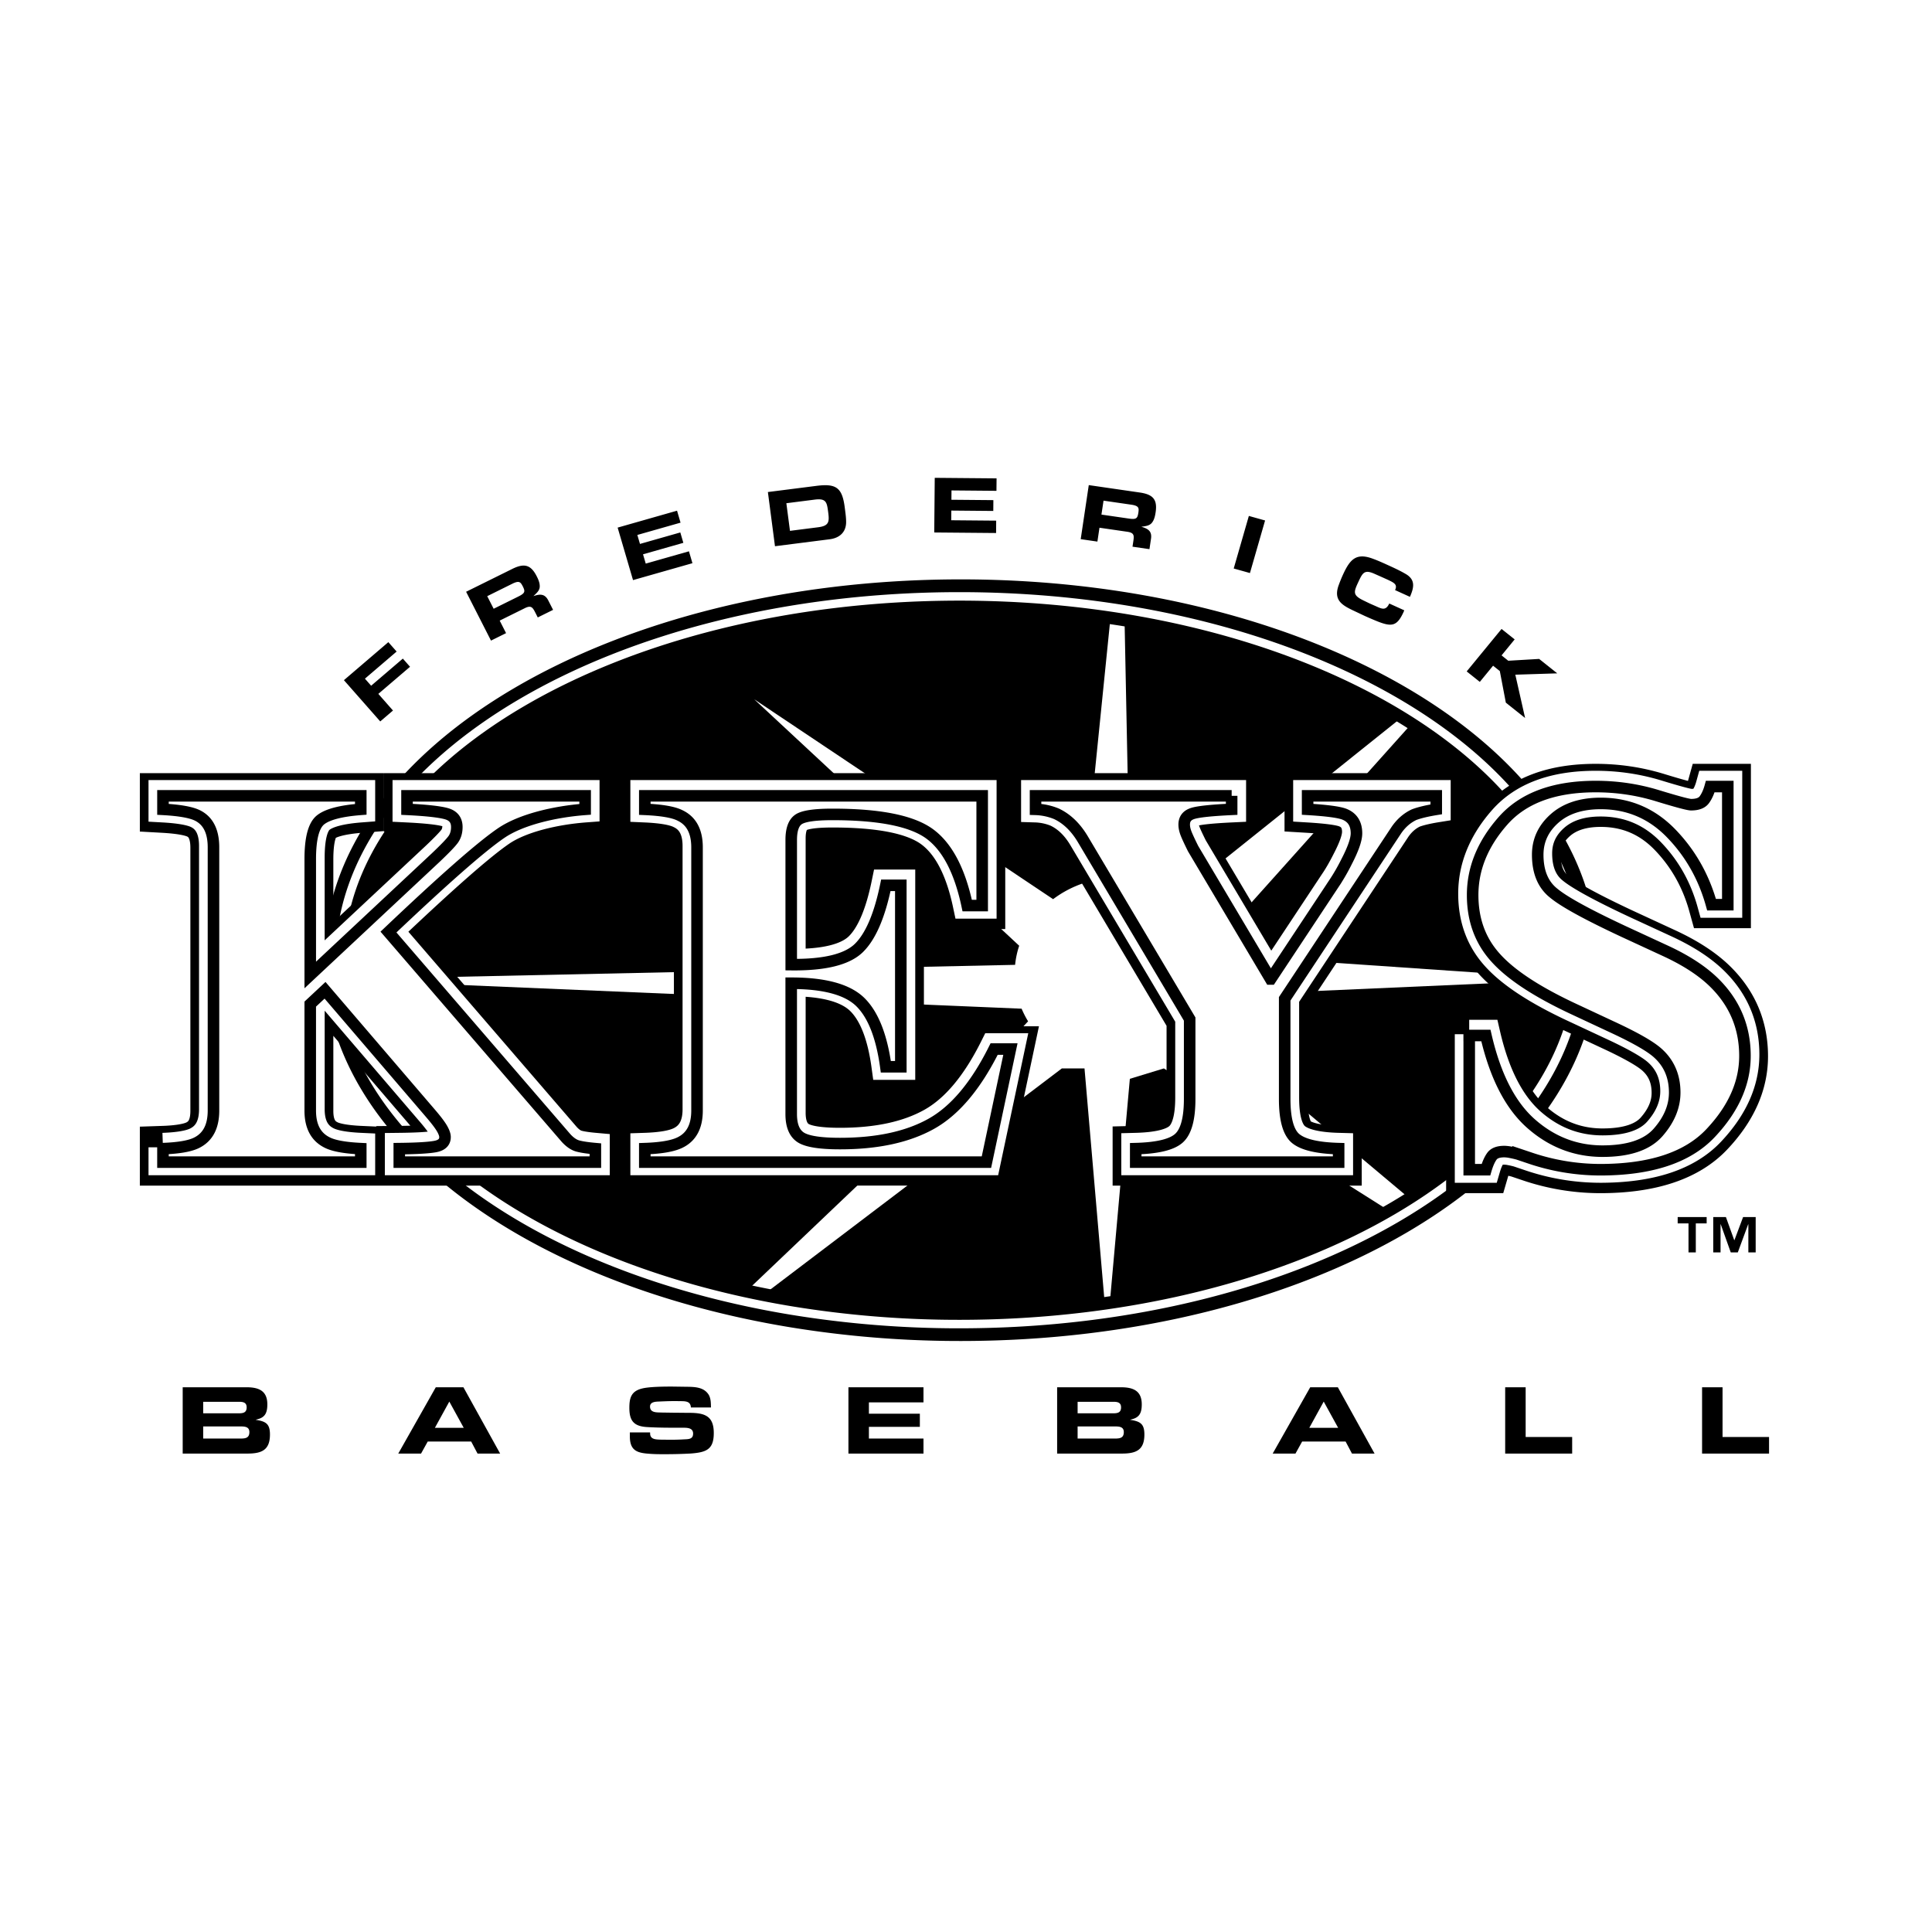
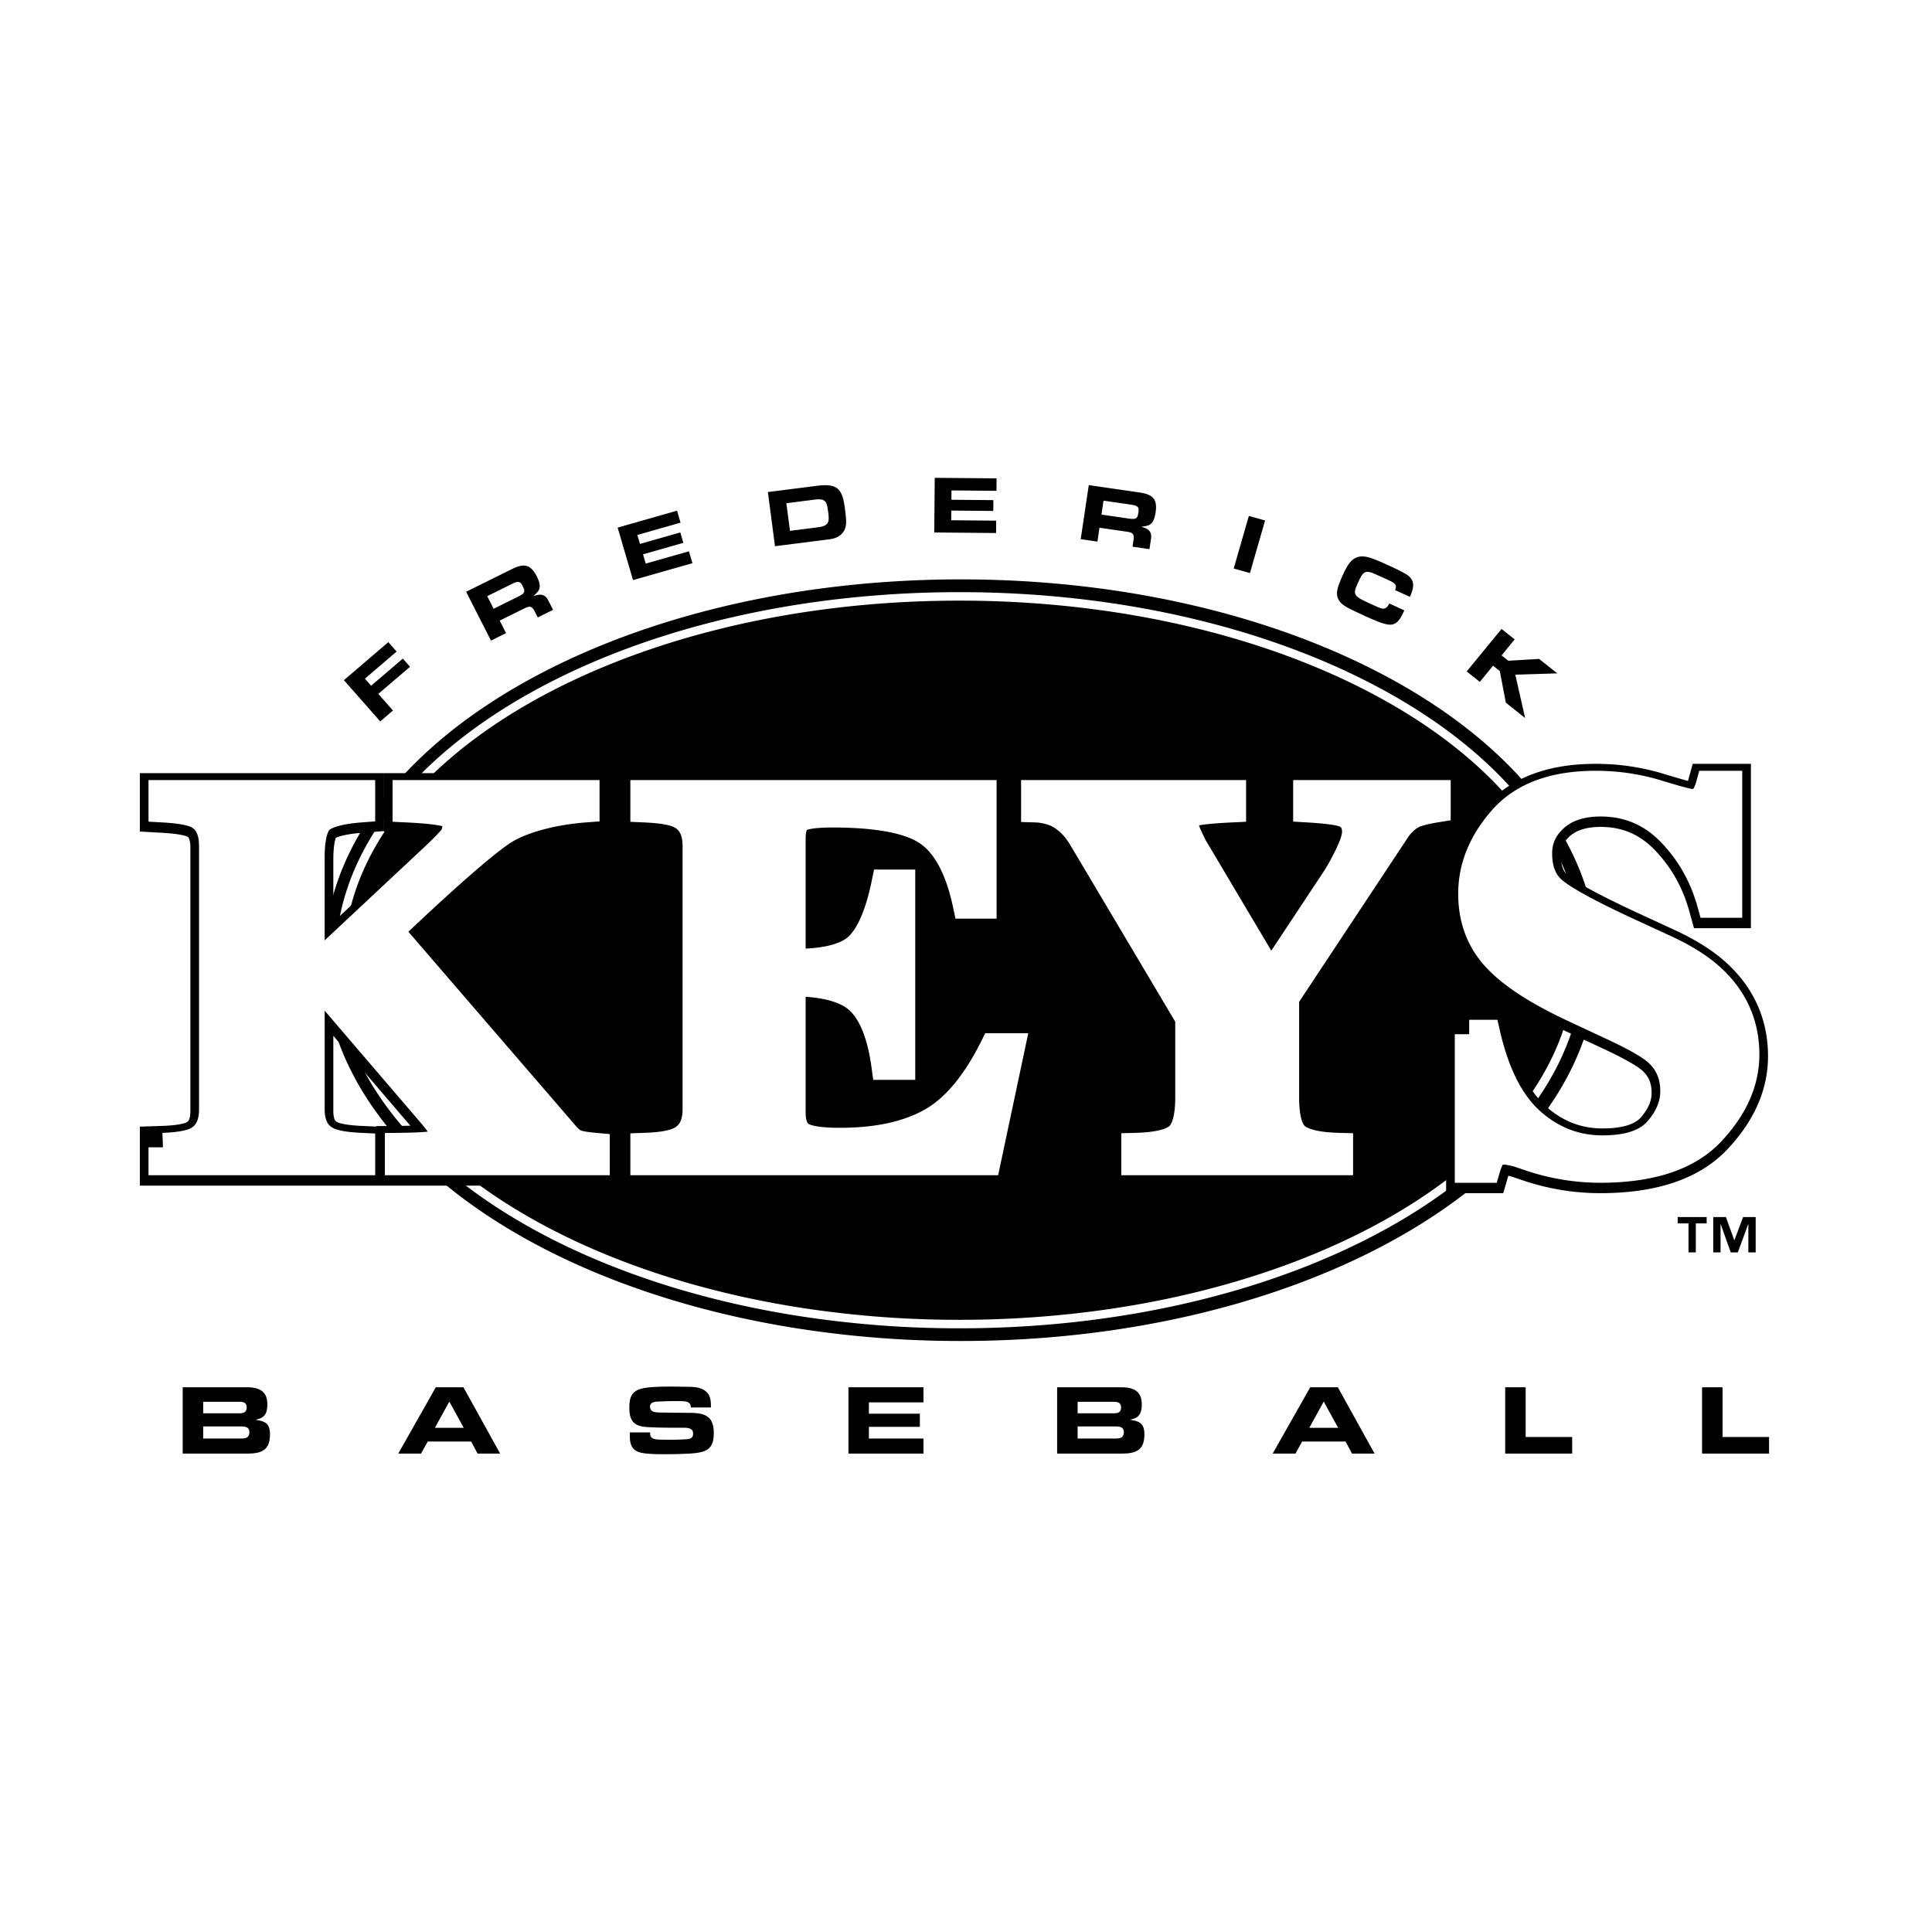
<svg xmlns="http://www.w3.org/2000/svg" width="2500" height="2500" viewBox="0 0 192.756 192.756">
  <path fill-rule="evenodd" clip-rule="evenodd" fill="#fff" d="M0 0h192.756v192.756H0V0z" />
  <path d="M20.272 141.006v-1.15h3.562c.413 0 .775.061.775.557 0 .545-.373.594-.815.594h-3.522v-.001zm-2.043 4.017H24.7c1.429 0 2.234-.367 2.234-1.904 0-1.092-.433-1.309-1.439-1.467.272-.07.564-.141.775-.328.352-.287.402-.793.402-1.211 0-1.348-.845-1.705-2.073-1.705h-6.371v6.615h.001zm2.043-1.498v-1.209h3.743c.423 0 .866.039.866.564 0 .596-.402.645-.896.645h-3.713zM46.267 142.455h-2.878l1.439-2.619 1.439 2.619zm.744 1.369l.634 1.199h2.254l-3.663-6.615h-2.757l-3.744 6.615h2.274l.665-1.199h4.337zM64.854 142.91c.01.041.01.07.01.109 0 .605.584.596 1.047.615.322 0 .644.01.966.01.453 0 .906-.01 1.369-.039.453-.02.906-.01.906-.576 0-.535-.503-.584-.946-.584h-.332c-1.117 0-2.244 0-3.362-.07-1.318-.088-1.72-.674-1.72-1.914 0-.982.181-1.656 1.248-1.924.714-.189 2.234-.199 3.009-.199l1.429.02c.825.01 1.751.021 2.234.805.221.387.211.842.221 1.26H68.93c-.03-.496-.333-.605-.785-.625-.333-.01-.665-.01-.986-.01-.523 0-1.037.029-1.56.049-.362.02-.745.1-.745.496 0 .645.704.576 1.167.596l1.369.02c.453 0 .896.01 1.349.01 1.56 0 2.475.297 2.475 2.014 0 1.627-.724 1.924-2.274 2.043-.875.049-1.741.07-2.616.07-.454 0-.917 0-1.369-.031-1.288-.078-2.114-.236-2.114-1.744v-.398h2.013v-.003zM84.648 138.408h7.488v1.508h-5.445v1.131h5.083v1.308h-5.083v1.17h5.445v1.498h-7.488v-6.615zM107.514 141.006v-1.15h3.562c.412 0 .773.061.773.557 0 .545-.371.594-.814.594h-3.521v-.001zm-2.043 4.017h6.471c1.43 0 2.234-.367 2.234-1.904 0-1.092-.434-1.309-1.439-1.467.271-.07.562-.141.775-.328.352-.287.402-.793.402-1.211 0-1.348-.846-1.705-2.074-1.705h-6.369v6.615zm2.043-1.498v-1.209h3.744c.422 0 .865.039.865.564 0 .596-.402.645-.896.645h-3.713zM133.508 142.455h-2.879l1.439-2.619 1.44 2.619zm.744 1.369l.635 1.199h2.254l-3.664-6.615h-2.756l-3.744 6.615h2.273l.664-1.199h4.338zM152.215 143.367h4.64v1.656h-6.683v-6.615h2.043v4.959zM171.859 143.367h4.639v1.656h-6.682v-6.615h2.043v4.959zM34.312 67.861l4.433-3.794.827.938-3.163 2.706.62.704 3.162-2.706.718.815-3.163 2.705 1.462 1.661-1.271 1.088-3.625-4.117zM49.252 60.736l-.641-1.256 2.386-1.182.119-.059c.141-.069.3-.139.452-.169.322-.059.431.135.568.387.276.541.287.708-.417 1.057l-.193.096-2.274 1.126zm-.265 3.177l1.504-.745-.637-1.249 2.512-1.243c.63-.312.779-.075 1.05.458l.238.468 1.527-.756-.476-.935c-.342-.672-.814-.667-1.484-.436.259-.256.581-.498.625-.885.037-.384-.131-.768-.302-1.104-.599-1.176-1.274-1.299-2.437-.723l-4.603 2.278 2.483 4.872zM61.622 52.64l5.926-1.688.351 1.194-4.311 1.227.263.895 4.024-1.145.303 1.036-4.023 1.145.271.927 4.311-1.227.347 1.186-5.927 1.687-1.535-5.237zM78.816 52.963l-.361-2.756 2.838-.361c1.134-.145 1.206.274 1.327 1.199l.007.049c.124.949.104 1.371-.999 1.511l-2.812.358zm-1.496 1.534l5.453-.694c.954-.121 1.602-.665 1.643-1.626.011-.422-.046-.859-.101-1.281l-.04-.308c-.257-1.954-.87-2.362-2.827-2.112l-4.836.615.708 5.406zM93.259 47.673l6.169.054-.012 1.243-4.485-.04-.009.932 4.187.037-.009 1.079-4.187-.038-.01.965 4.486.04-.01 1.234-6.17-.054.05-5.452zM109.891 51.341l.209-1.391 2.641.384.131.019c.156.022.328.056.469.118.299.134.275.354.24.638-.09.599-.178.743-.957.629l-.213-.031-2.52-.366zm-2.069 2.451l1.666.242.207-1.383 2.781.404c.697.102.68.38.592.971l-.078.517 1.691.246.154-1.035c.111-.744-.277-1.007-.961-1.197.361-.063.766-.079 1.027-.371.254-.293.34-.703.396-1.075.193-1.301-.287-1.784-1.576-1.972l-5.094-.74-.805 5.393zM124.707 57.173l-1.619-.454 1.51-5.244 1.619.453-1.51 5.245zM140.105 60.892c-.031.067-.059.145-.094.219-.645 1.381-1.164 1.459-2.676.846-.398-.163-.787-.33-1.178-.507l-.943-.445c-1.273-.596-2.242-1.081-1.631-2.683.133-.363.277-.711.439-1.061.672-1.44 1.281-2.136 2.938-1.52.49.178.975.396 1.449.612.625.284 1.258.571 1.852.921.994.586.799 1.379.408 2.273l-1.484-.673c.227-.482-.008-.669-.441-.893a8.33 8.33 0 0 0-.426-.202l-.422-.191-.779-.345c-.998-.443-1.172-.09-1.607.845-.471 1.01-.545 1.301.535 1.826l.588.285c.264.12.523.229.787.348.52.235.871.341 1.188-.334l1.497.679zM149.811 65.388l.669.534 3.082-.181 1.805 1.44-4.183.133.976 4.32-1.922-1.531-.601-3.151-.672-.535-1.324 1.614-1.309-1.044 3.479-4.237 1.308 1.042-1.308 1.596zM170.273 122.057h-1.082v2.896h-.729v-2.896h-1.08v-.629h2.891v.629zm4.891 2.896h-.73v-2.805h-.018l-1.035 2.805h-.703l-1-2.805h-.018v2.805h-.729v-3.525h1.264l.83 2.303h.018l.865-2.303h1.256v3.525zM78.979 130.551a103.27 103.27 0 0 0 16.749 1.346c34.147 0 61.829-16.252 61.829-36.299 0-16.382-18.484-30.229-43.877-34.746-5.682-1.011-11.707-1.554-17.952-1.554-34.147 0-61.829 16.253-61.829 36.3 0 16.638 19.071 30.664 45.08 34.953z" fill-rule="evenodd" clip-rule="evenodd" />
-   <path d="M122.064 95.295a9.075 9.075 0 0 0-.498-1.578l19.85-22.163a50.219 50.219 0 0 0-.855-.547l-22.799 18.246a11.064 11.064 0 0 0-5.049-1.696l-.535-26.64c-.43-.07-.861-.139-1.293-.203l-2.682 26.496.066.848c-1.176.377-2.256.94-3.199 1.652L75.243 69.763l26.442 24.593a8.846 8.846 0 0 0-.408 1.906l-67.233 1.441.007.064 67.876 2.871c.184.436.4.857.646 1.26l-1.311 1.408-27.643 26.326c.503.113 1.011.221 1.521.326l30.8-23.361h2.262l2.098 24.379c.113-.018.229-.033.342-.049l2.084-23.293 3.393-1.037 23.279 14.709a59.775 59.775 0 0 0 1.9-1.172l-20.658-17.348.061-.549a9.178 9.178 0 0 0 1.309-2.957l35.201-1.551c.002-.004.002-.012.004-.018l-35.151-2.416z" fill-rule="evenodd" clip-rule="evenodd" fill="#fff" />
  <path d="M79.105 130.75a103.03 103.03 0 0 0 16.748 1.348c34.149 0 61.829-16.252 61.829-36.299 0-16.382-18.484-30.23-43.877-34.747-5.682-1.01-11.707-1.554-17.952-1.554-34.147 0-61.828 16.252-61.828 36.3 0 16.64 19.071 30.665 45.08 34.952z" fill="none" stroke="#000" stroke-width="3.386" stroke-miterlimit="2.613" />
  <path d="M78.973 130.754a103.275 103.275 0 0 0 16.749 1.348c34.147 0 61.829-16.252 61.829-36.3 0-16.382-18.484-30.229-43.877-34.746-5.682-1.01-11.709-1.554-17.952-1.554-34.146 0-61.828 16.253-61.828 36.3 0 16.639 19.069 30.665 45.079 34.952z" fill="none" stroke="#fff" stroke-width=".847" stroke-miterlimit="2.613" />
  <path d="M16.257 114.635c1.575-.053 2.695-.25 3.36-.584 1.12-.557 1.681-1.625 1.681-3.203V84.575c0-1.559-.514-2.609-1.538-3.147-.626-.336-1.794-.548-3.503-.643V79.44h19.735v1.346c-1.979.153-3.315.5-4.004 1.046-.692.544-1.035 1.853-1.035 3.922V97.31l12.539-11.732c.874-.831 1.44-1.416 1.697-1.757.256-.339.385-.766.385-1.277 0-.681-.337-1.12-1.013-1.32-.675-.196-1.993-.344-3.956-.439V79.44h17.774v1.346c-3.023.228-6.388 1.016-8.375 2.366-1.988 1.353-5.735 4.645-11.247 9.878l17.716 20.544c.391.424.776.691 1.156.797.38.105.97.195 1.771.264v1.35H39.837v-1.35c1.75-.016 2.95-.086 3.593-.209.646-.123.969-.438.969-.945 0-.223-.105-.514-.313-.873-.209-.355-.58-.844-1.111-1.463L32.429 98.836l-1.476 1.383v10.629c0 1.561.558 2.619 1.678 3.176.646.334 1.767.539 3.361.611v1.35H16.257v-1.35zM64.331 115.984v-1.35c1.678-.053 2.872-.268 3.577-.639 1.087-.557 1.632-1.605 1.632-3.148V84.575c0-1.58-.562-2.636-1.688-3.175-.649-.335-1.824-.539-3.521-.614V79.44H97.99v10.946h-1.495c-.74-3.491-1.995-5.878-3.764-7.166-1.771-1.286-4.996-1.93-9.673-1.93-1.78 0-2.912.169-3.396.504-.484.336-.723 1.016-.723 2.042V96.28c3.317.037 5.563-.512 6.739-1.653 1.173-1.14 2.075-3.228 2.701-6.264h1.496v18.104h-1.496c-.418-3.047-1.266-5.199-2.544-6.455-1.28-1.252-3.578-1.879-6.895-1.879v13.053c0 1.141.318 1.916.954 2.328.634.41 1.941.615 3.917.615 3.72 0 6.756-.656 9.11-1.975 2.355-1.316 4.443-3.803 6.266-7.457h1.625l-2.393 11.285H64.331v.002zM122.883 79.44v1.346c-2.016.096-3.311.23-3.881.41-.572.179-.855.549-.855 1.112 0 .243.051.511.156.803.104.291.346.819.73 1.589l7.727 13.011h.023l6.303-9.519c.398-.581.814-1.303 1.254-2.168.664-1.276.996-2.224.996-2.844 0-.958-.408-1.597-1.227-1.916-.549-.207-1.768-.366-3.648-.479V79.44h12.834v1.346c-.926.15-1.664.328-2.213.532-.701.333-1.285.846-1.758 1.532l-11.15 16.842v9.982c0 2.068.379 3.398 1.135 3.99s2.172.918 4.248.971v1.35h-20.246v-1.35c2.164-.053 3.602-.4 4.314-1.041.709-.635 1.068-1.943 1.068-3.914v-7.969l-10.68-17.977c-.709-1.178-1.578-2.012-2.607-2.499a5.973 5.973 0 0 0-2.092-.45V79.44h19.569zM146.582 103.354h1.666c.93 4.033 2.434 6.963 4.508 8.793 2.074 1.828 4.453 2.742 7.131 2.742 2.605 0 4.457-.629 5.553-1.885 1.098-1.252 1.646-2.574 1.646-3.963 0-1.631-.572-2.951-1.719-3.965-.758-.674-2.295-1.545-4.609-2.615l-3.725-1.74c-3.699-1.725-6.307-3.439-7.828-5.146-1.521-1.687-2.279-3.766-2.279-6.24 0-2.642 1.004-5.105 3.02-7.394 2.012-2.285 5.096-3.429 9.256-3.429 2.113 0 4.16.302 6.135.905 1.977.605 3.104.906 3.385.906.639 0 1.078-.166 1.32-.5.244-.333.441-.769.592-1.311h1.75v11.789h-1.621c-.766-2.762-2.111-5.137-4.037-7.125-1.928-1.986-4.27-2.98-7.023-2.98-1.936 0-3.469.498-4.596 1.491-1.125.993-1.688 2.202-1.688 3.626 0 1.705.525 2.981 1.58 3.824 1.035.862 3.355 2.135 6.963 3.822l4.316 1.995c1.926.9 3.461 1.893 4.605 2.98 2.141 2.045 3.209 4.525 3.209 7.449 0 2.719-1.148 5.293-3.441 7.717-2.293 2.426-5.969 3.639-11.025 3.639a21.887 21.887 0 0 1-7.048-1.188l-1.125-.379c-.264-.07-.516-.129-.76-.174a3.463 3.463 0 0 0-.615-.068c-.604 0-1.016.156-1.238.475-.225.314-.422.758-.59 1.334h-1.666v-13.385h-.002z" fill-rule="evenodd" clip-rule="evenodd" stroke="#000" stroke-width="4.608" stroke-miterlimit="2.613" />
  <path d="M16.257 114.465c1.575-.055 2.695-.252 3.36-.586 1.12-.557 1.681-1.625 1.681-3.203V84.404c0-1.561-.514-2.61-1.538-3.148-.628-.335-1.794-.547-3.503-.641v-1.347h19.735v1.347c-1.979.152-3.315.5-4.006 1.045-.691.545-1.034 1.853-1.034 3.923v11.556L43.49 85.408c.874-.831 1.441-1.417 1.698-1.758.256-.339.385-.766.385-1.277 0-.68-.337-1.12-1.014-1.319-.675-.196-1.992-.344-3.955-.439v-1.347h17.774v1.347c-3.024.227-6.388 1.014-8.375 2.365-1.988 1.354-5.735 4.645-11.247 9.878l17.715 20.544c.39.424.777.691 1.157.795.38.107.97.197 1.77.268v1.348H39.836v-1.348c1.751-.02 2.951-.088 3.594-.211.646-.123.969-.438.969-.945 0-.223-.105-.514-.313-.873-.209-.355-.58-.844-1.112-1.463L32.427 98.664l-1.474 1.383v10.629c0 1.559.558 2.619 1.678 3.176.645.334 1.767.539 3.361.613v1.348H16.257v-1.348zM64.331 115.812v-1.348c1.678-.055 2.872-.27 3.577-.641 1.087-.559 1.632-1.605 1.632-3.148V84.404c0-1.579-.562-2.636-1.688-3.176-.649-.335-1.824-.539-3.521-.613v-1.347H97.99v10.947h-1.495c-.741-3.491-1.995-5.879-3.765-7.165-1.771-1.286-4.995-1.93-9.672-1.93-1.78 0-2.912.169-3.396.503-.484.336-.723 1.017-.723 2.042v12.444c3.317.038 5.563-.513 6.739-1.65 1.173-1.142 2.075-3.228 2.701-6.265h1.496v18.104h-1.496c-.418-3.047-1.267-5.199-2.544-6.455-1.28-1.254-3.578-1.881-6.895-1.881v13.055c0 1.143.318 1.916.954 2.328.634.41 1.941.615 3.917.615 3.718 0 6.754-.658 9.11-1.975 2.355-1.316 4.443-3.803 6.266-7.457h1.625l-2.393 11.285H64.331v-.001zM122.883 79.267v1.347c-2.018.095-3.311.23-3.883.41-.57.179-.855.549-.855 1.111 0 .244.053.512.158.803.104.292.346.821.73 1.59l7.727 13.011h.021l6.303-9.519c.4-.582.816-1.302 1.254-2.168.666-1.275.998-2.225.998-2.845 0-.956-.408-1.595-1.227-1.914-.551-.207-1.768-.366-3.65-.479v-1.347h12.836v1.347c-.928.15-1.666.327-2.213.531-.701.333-1.285.846-1.76 1.532l-11.148 16.841v9.984c0 2.068.377 3.398 1.135 3.99.754.592 2.17.918 4.248.973v1.348h-20.246v-1.348c2.162-.055 3.6-.402 4.312-1.041.711-.639 1.07-1.945 1.07-3.916v-7.969l-10.68-17.978c-.709-1.179-1.578-2.012-2.607-2.498a5.928 5.928 0 0 0-2.092-.449v-1.347h19.569zM146.582 103.182h1.666c.928 4.033 2.432 6.963 4.506 8.793 2.076 1.828 4.453 2.742 7.133 2.742 2.604 0 4.455-.627 5.553-1.883s1.646-2.578 1.646-3.965c0-1.631-.574-2.951-1.719-3.965-.76-.674-2.295-1.545-4.609-2.613l-3.727-1.742c-3.697-1.725-6.307-3.441-7.828-5.145-1.52-1.687-2.277-3.767-2.277-6.239 0-2.644 1.004-5.107 3.02-7.395 2.012-2.285 5.096-3.429 9.254-3.429 2.113 0 4.16.302 6.135.905 1.979.604 3.104.904 3.387.904.639 0 1.078-.165 1.32-.5.244-.333.441-.769.59-1.31h1.752v11.788h-1.623c-.764-2.762-2.109-5.138-4.035-7.125-1.928-1.987-4.27-2.98-7.025-2.98-1.934 0-3.467.498-4.594 1.491-1.127.993-1.688 2.202-1.688 3.625 0 1.706.525 2.982 1.58 3.825 1.035.861 3.355 2.135 6.961 3.823l4.318 1.994c1.926.9 3.461 1.895 4.604 2.98 2.141 2.043 3.211 4.527 3.211 7.449 0 2.719-1.148 5.291-3.441 7.719-2.293 2.424-5.969 3.637-11.025 3.637a21.963 21.963 0 0 1-7.05-1.188l-1.123-.379a9.662 9.662 0 0 0-.76-.174 3.304 3.304 0 0 0-.617-.068c-.602 0-1.014.156-1.236.475-.227.314-.422.758-.59 1.334h-1.666v-13.384h-.003z" fill-rule="evenodd" clip-rule="evenodd" fill="#fff" stroke="#fff" stroke-width="2.88" stroke-miterlimit="2.613" />
-   <path d="M16.259 114.6c1.575-.057 2.695-.252 3.36-.586 1.12-.557 1.68-1.625 1.68-3.205V84.537c0-1.561-.512-2.609-1.537-3.148-.627-.334-1.794-.548-3.502-.641V79.4h19.735v1.348c-1.98.152-3.315.5-4.006 1.045-.692.546-1.035 1.854-1.035 3.924v11.557l12.539-11.732c.874-.832 1.441-1.417 1.697-1.758.257-.34.387-.766.387-1.277 0-.681-.338-1.12-1.015-1.319-.675-.196-1.993-.344-3.954-.439V79.4H58.38v1.348c-3.024.227-6.388 1.013-8.375 2.366-1.988 1.352-5.735 4.645-11.247 9.877l17.714 20.546c.391.424.777.689 1.157.795.38.107.97.197 1.771.268v1.346H39.837V114.6c1.752-.02 2.951-.09 3.595-.211.646-.123.968-.438.968-.945 0-.223-.104-.516-.313-.873-.209-.355-.582-.844-1.112-1.463L32.429 98.801l-1.476 1.379v10.629c0 1.561.56 2.619 1.68 3.176.645.334 1.765.539 3.361.615v1.346H16.259V114.6zM64.331 115.945V114.6c1.679-.057 2.872-.271 3.579-.643 1.087-.555 1.633-1.605 1.633-3.148V84.537c0-1.578-.562-2.636-1.689-3.176-.65-.335-1.824-.538-3.522-.613V79.4h33.661v10.947h-1.496c-.741-3.49-1.995-5.878-3.765-7.166-1.771-1.285-4.995-1.928-9.671-1.928-1.781 0-2.913.168-3.396.504-.484.334-.724 1.016-.724 2.041v12.444c3.318.038 5.563-.512 6.739-1.651 1.173-1.139 2.074-3.227 2.701-6.264h1.494v18.103H88.38c-.418-3.047-1.268-5.197-2.545-6.453-1.281-1.256-3.577-1.881-6.896-1.881v13.055c0 1.141.318 1.918.953 2.328.635.41 1.942.615 3.917.615 3.72 0 6.756-.658 9.112-1.977 2.354-1.316 4.442-3.801 6.266-7.455h1.623l-2.393 11.283H64.331zM122.883 79.4v1.348c-2.016.095-3.311.23-3.879.409-.574.179-.857.55-.857 1.112 0 .244.053.513.156.803.105.29.348.821.73 1.591l7.727 13.011h.023l6.303-9.52a19.61 19.61 0 0 0 1.254-2.168c.664-1.277.996-2.223.996-2.845 0-.957-.406-1.595-1.225-1.914-.551-.208-1.77-.367-3.65-.48V79.4h12.834v1.348c-.926.151-1.664.326-2.211.531-.703.332-1.287.845-1.76 1.532l-11.15 16.841v9.984c0 2.066.379 3.398 1.135 3.988.756.594 2.174.918 4.248.975v1.346h-20.246V114.6c2.164-.057 3.602-.402 4.314-1.043.711-.639 1.068-1.943 1.068-3.916v-7.969l-10.68-17.978c-.709-1.178-1.576-2.011-2.607-2.499a5.96 5.96 0 0 0-2.09-.448V79.4h19.567zM146.582 103.314h1.666c.93 4.035 2.434 6.965 4.508 8.793 2.074 1.83 4.453 2.744 7.131 2.744 2.605 0 4.457-.627 5.553-1.883 1.098-1.256 1.646-2.578 1.646-3.965 0-1.631-.572-2.953-1.719-3.967-.758-.672-2.295-1.545-4.607-2.613l-3.727-1.742c-3.699-1.725-6.307-3.439-7.828-5.144-1.521-1.686-2.279-3.766-2.279-6.24 0-2.642 1.006-5.107 3.02-7.393 2.012-2.287 5.098-3.43 9.256-3.43 2.115 0 4.162.302 6.137.905 1.975.604 3.102.905 3.385.905.637 0 1.076-.166 1.32-.5.242-.333.441-.77.59-1.31h1.75v11.789h-1.621c-.766-2.763-2.109-5.138-4.037-7.125-1.928-1.986-4.268-2.979-7.023-2.979-1.936 0-3.469.498-4.596 1.492-1.125.993-1.688 2.202-1.688 3.625 0 1.705.525 2.98 1.58 3.823 1.035.864 3.355 2.137 6.963 3.824l4.316 1.996c1.926.9 3.461 1.895 4.604 2.98 2.143 2.043 3.213 4.525 3.213 7.449 0 2.719-1.15 5.291-3.443 7.717s-5.969 3.639-11.023 3.639a21.943 21.943 0 0 1-7.05-1.19l-1.125-.377a9.955 9.955 0 0 0-.76-.174 3.309 3.309 0 0 0-.615-.07c-.602 0-1.016.158-1.238.475-.225.314-.42.76-.59 1.336h-1.666v-13.39h-.003z" fill-rule="evenodd" clip-rule="evenodd" fill="#fff" stroke="#000" stroke-width="1.152" stroke-miterlimit="2.613" />
</svg>